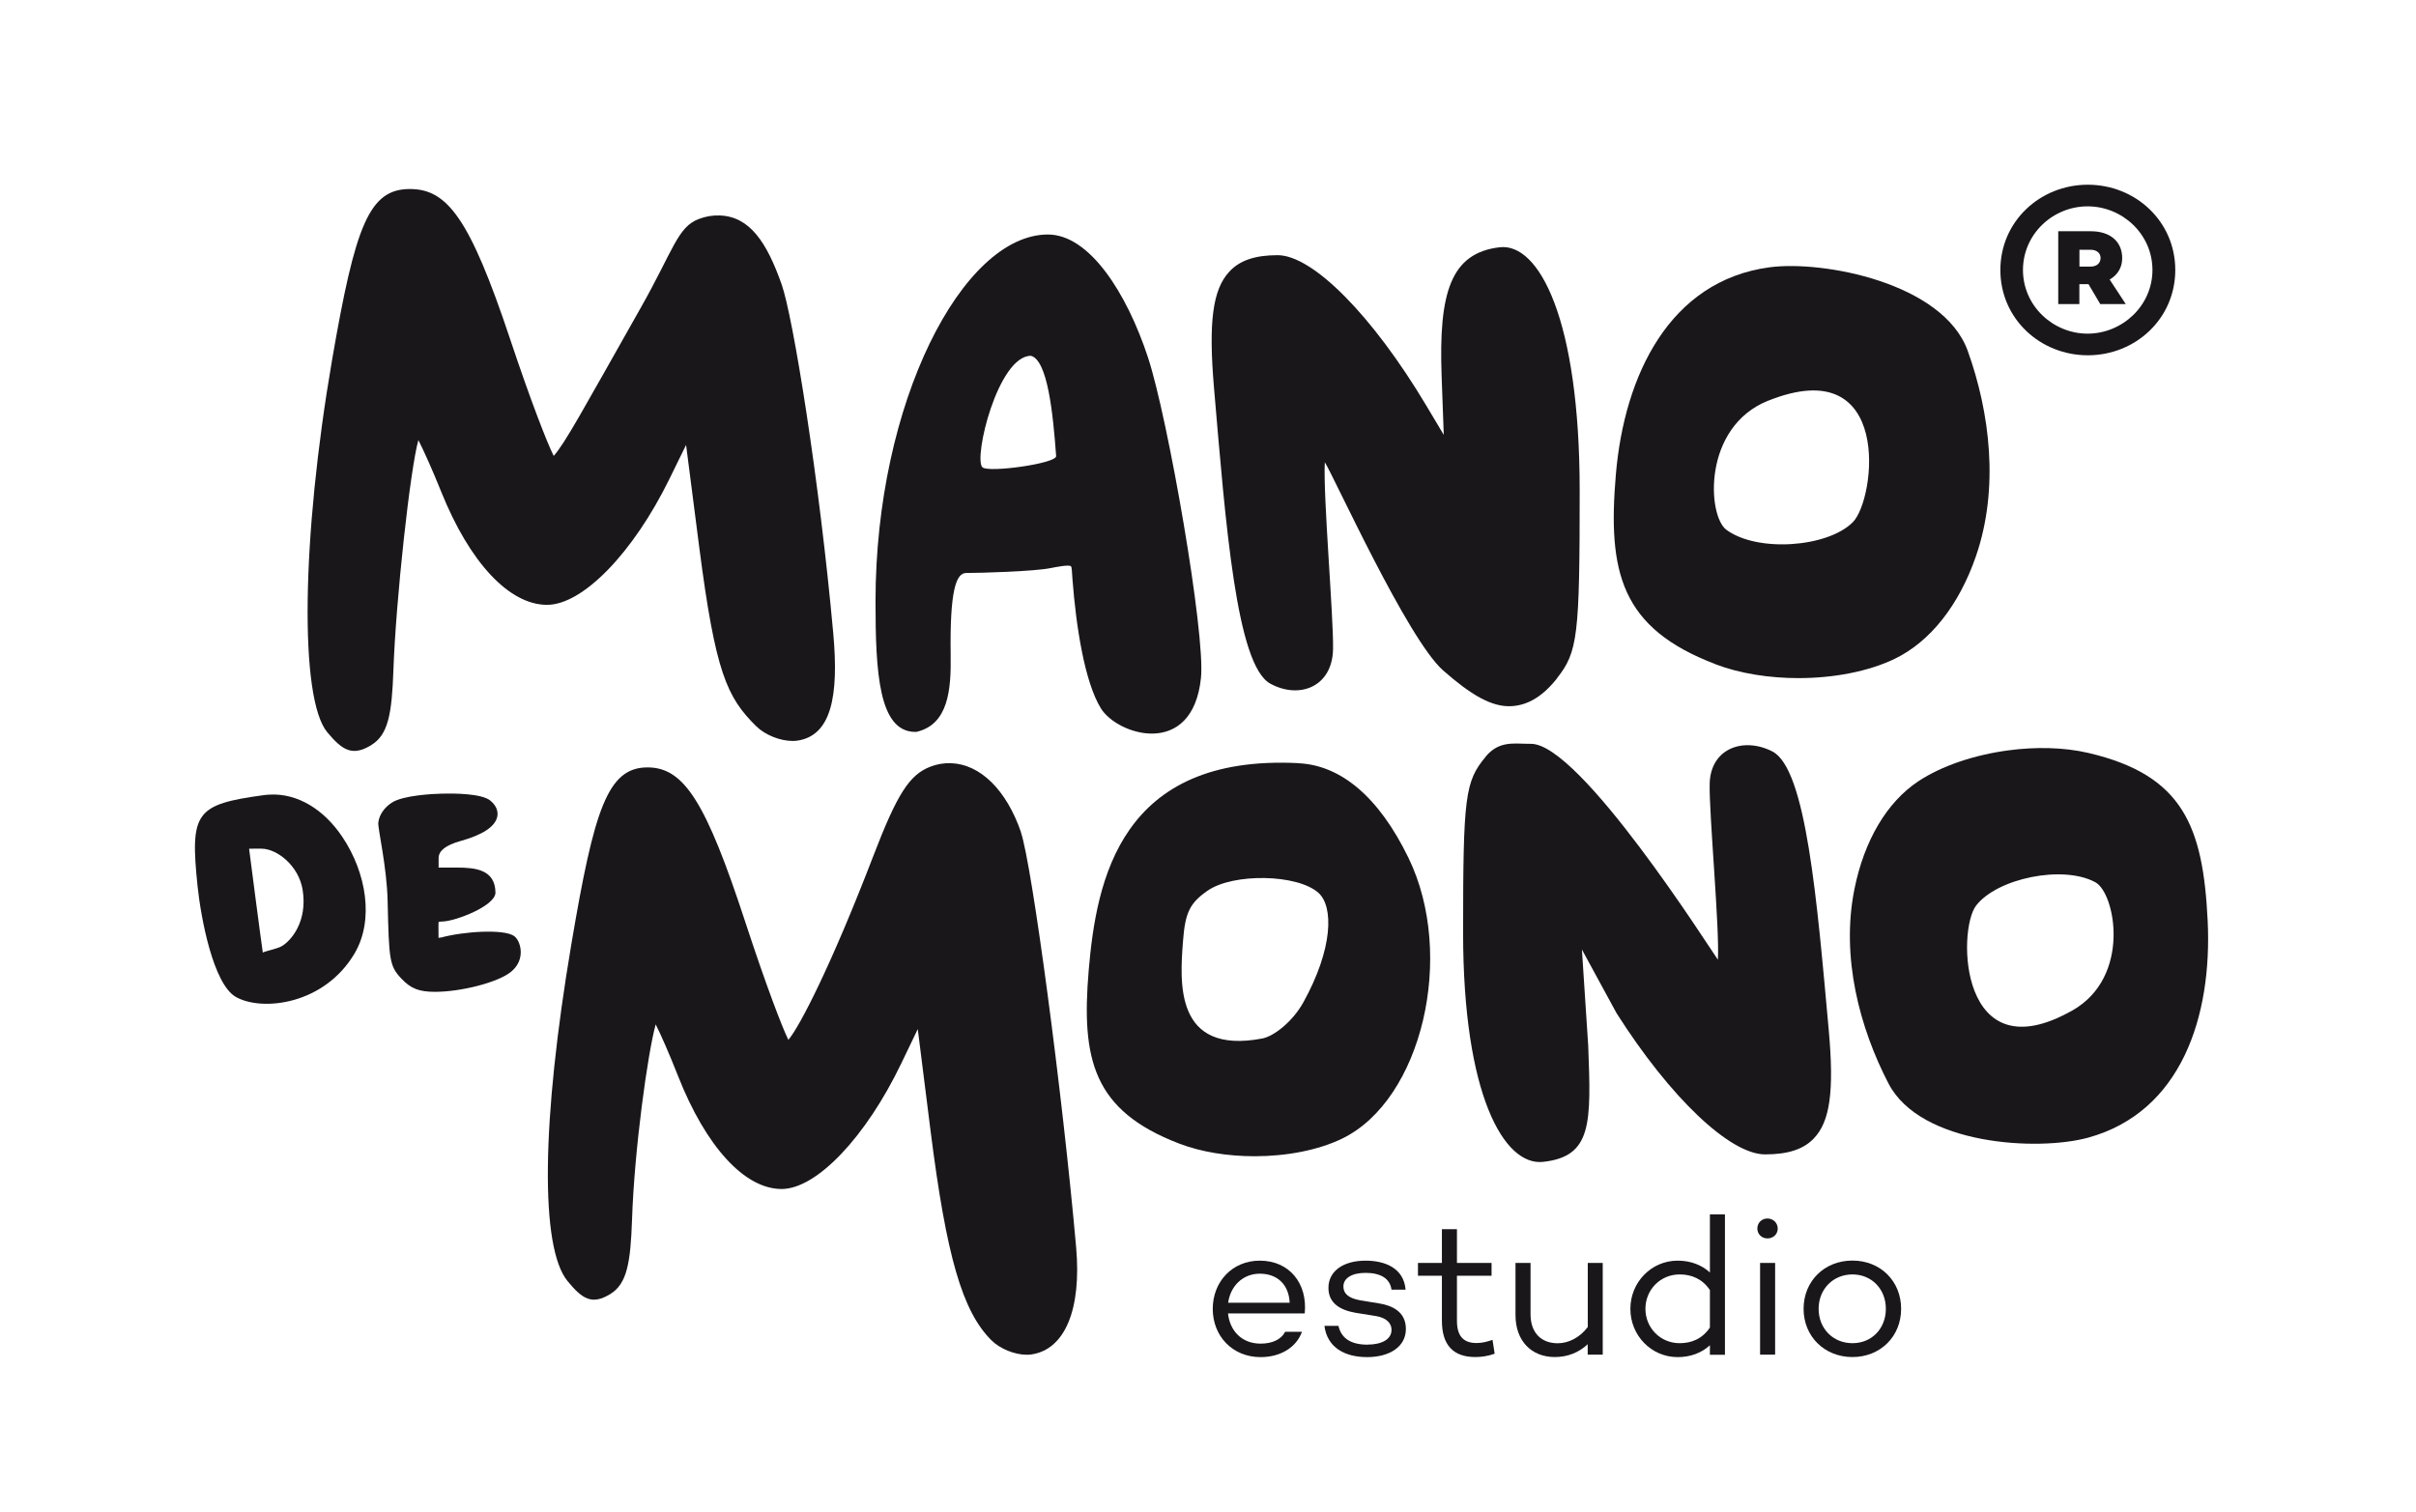
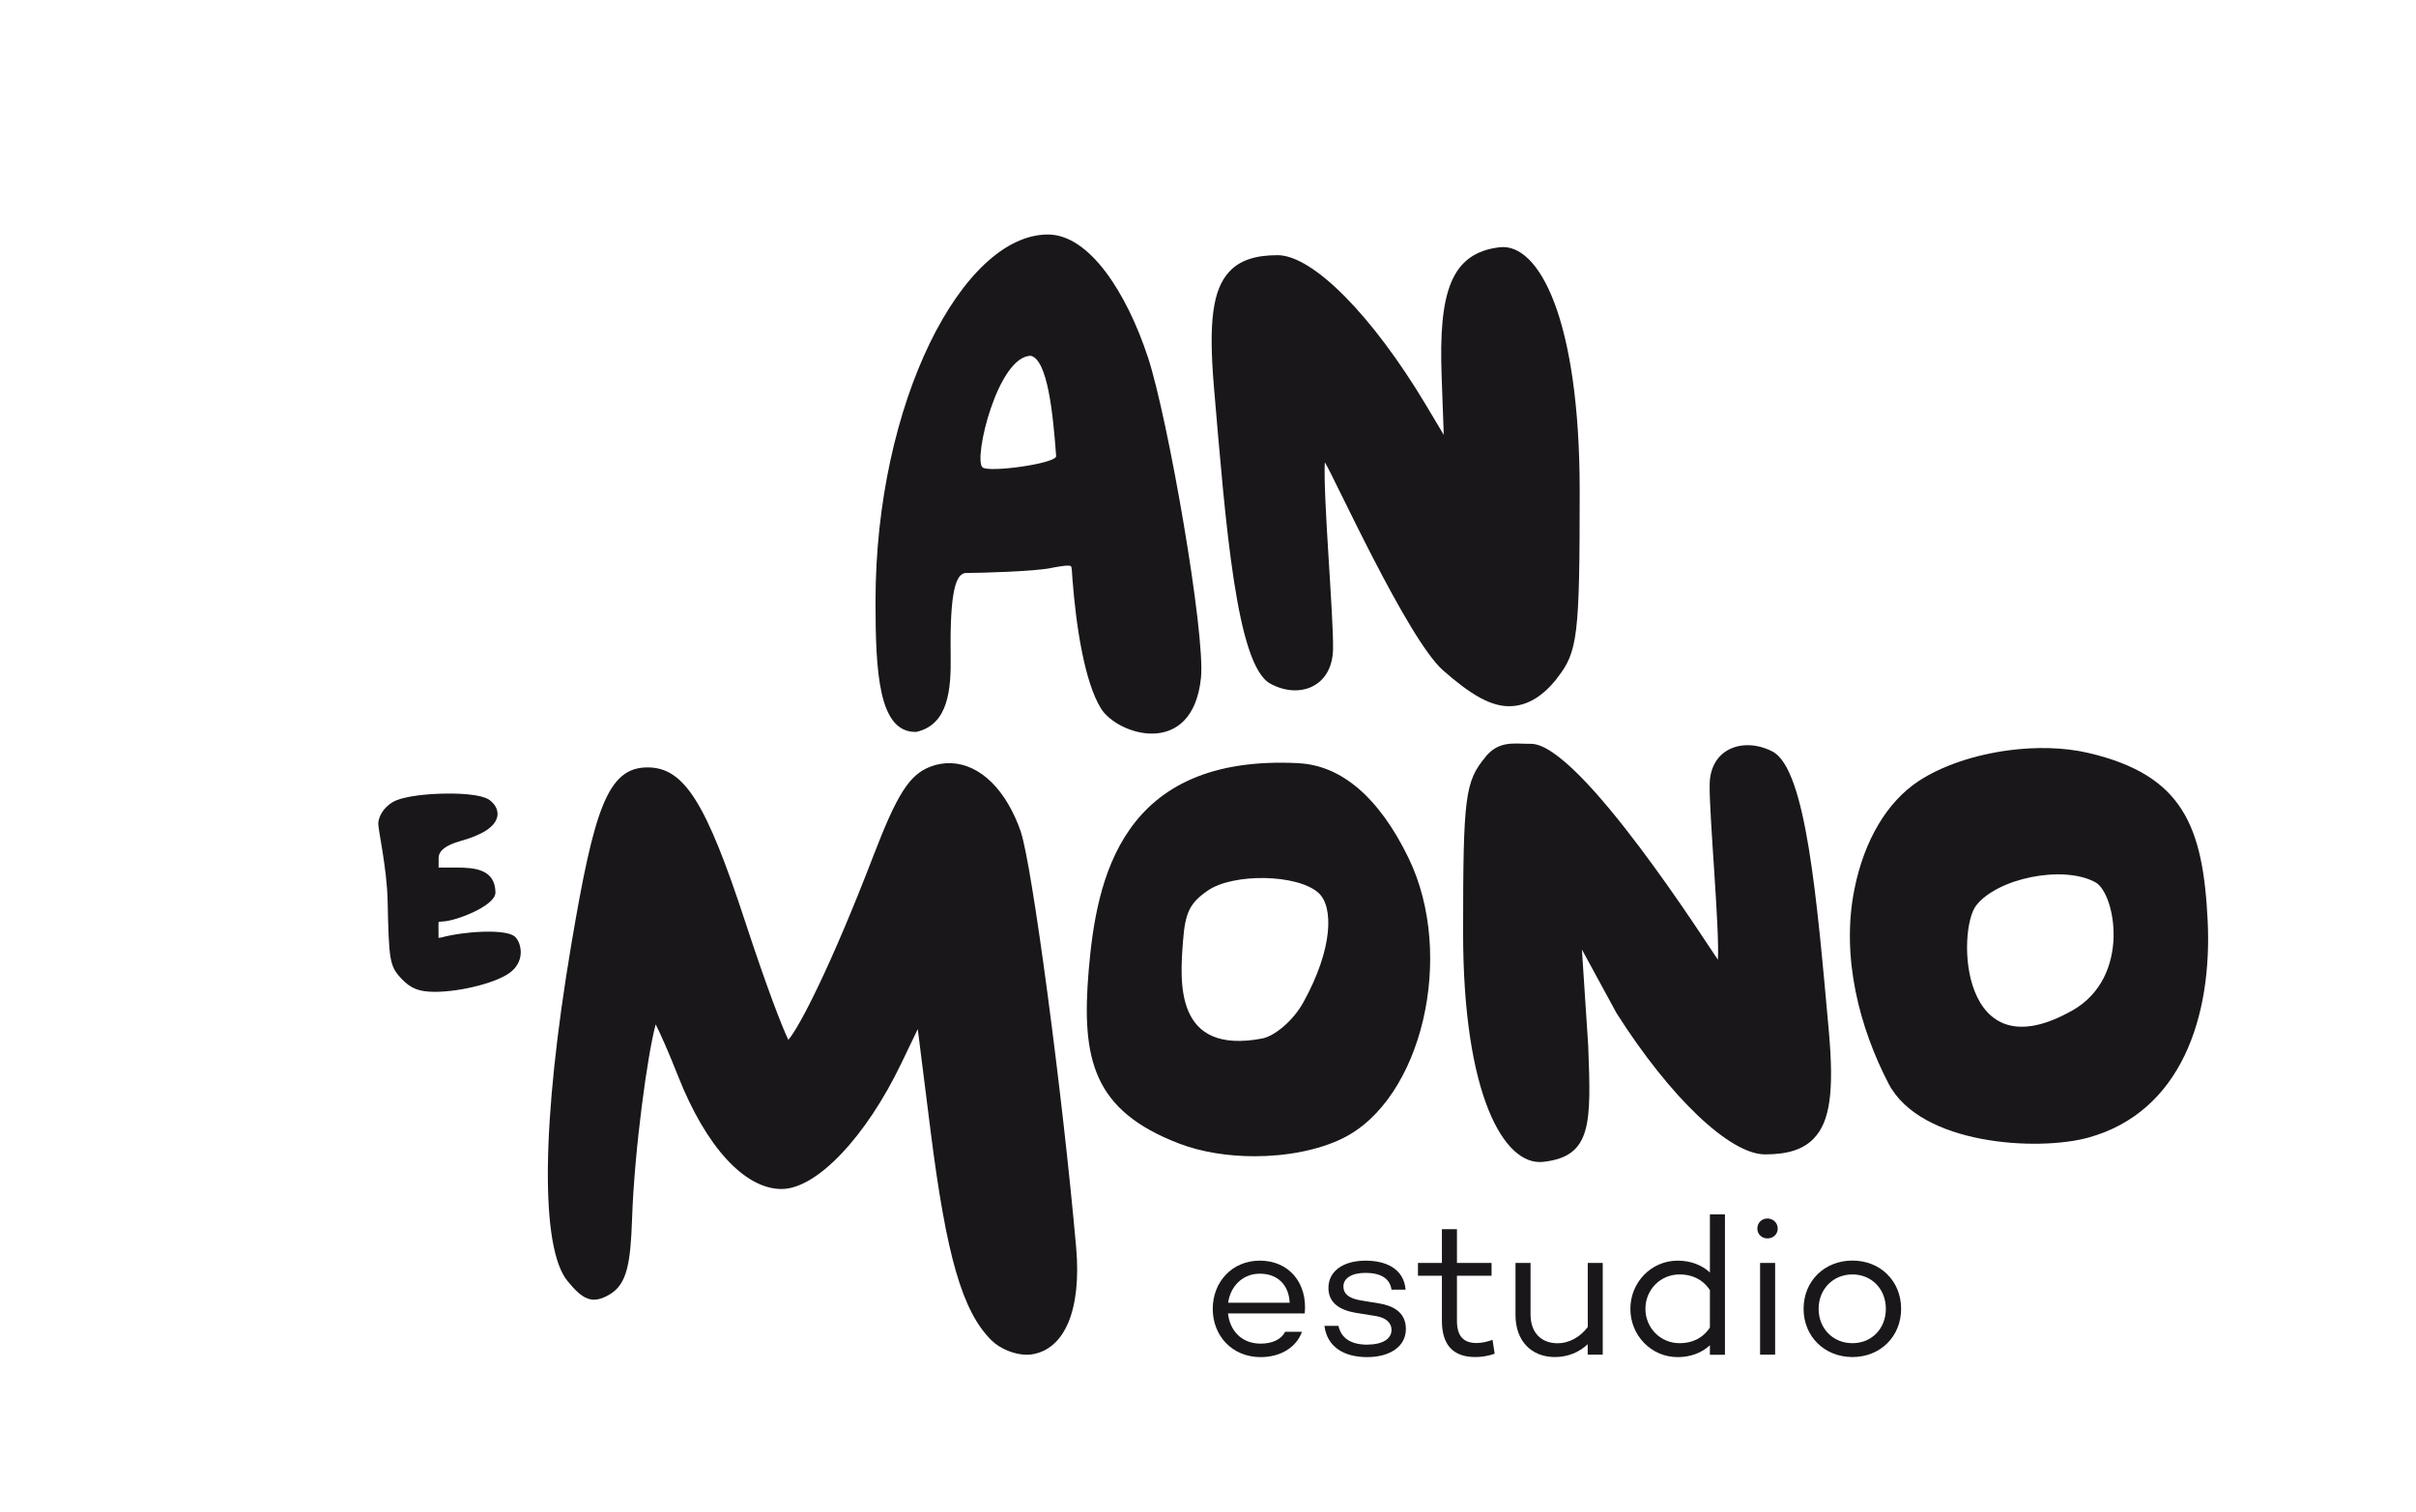
<svg xmlns="http://www.w3.org/2000/svg" id="Capa_1" viewBox="0 0 325.98 204.09">
  <defs>
    <style>
      .cls-1 {
        fill: #1a171b;
      }
    </style>
  </defs>
  <g>
    <path class="cls-1" d="M176.04,177.26h-10.35c.24,2.3,1.81,4.08,4.4,4.08,1.57,0,2.78-.56,3.31-1.6h2.27c-.77,2.13-2.91,3.42-5.58,3.42-3.82,0-6.46-2.86-6.46-6.51s2.62-6.51,6.35-6.51c3.98,0,6.46,3.07,6.06,7.12ZM165.71,175.82h8.3c-.11-2.46-1.68-3.92-4.03-3.92s-3.98,1.74-4.27,3.92Z" />
    <path class="cls-1" d="M184.52,181.47c1.92,0,3.23-.72,3.23-1.97,0-1.04-.83-1.65-2.03-1.87l-2.8-.45c-2.03-.35-3.68-1.25-3.68-3.36,0-2.29,2.03-3.68,5.02-3.68,2.59,0,5.15.99,5.39,3.92h-1.9c-.21-1.55-1.52-2.27-3.5-2.27-1.87,0-2.99.72-2.99,1.84,0,.91.61,1.57,2.29,1.87l2.46.4c1.79.29,3.68,1.09,3.68,3.47s-2.19,3.79-5.23,3.79-5.39-1.31-5.76-4.22h1.89c.37,1.65,1.65,2.54,3.92,2.54Z" />
    <path class="cls-1" d="M201.68,182.7c-1.01.35-1.87.45-2.62.45-3.04,0-4.51-1.68-4.51-4.91v-6.06h-3.23v-1.73h3.23v-4.56h2.03v4.56h4.67v1.73h-4.67v6.06c0,2.13.91,3.02,2.67,3.02.69,0,1.47-.19,2.13-.43l.29,1.87Z" />
    <path class="cls-1" d="M216.25,170.45v12.38h-2.03v-1.41c-1.15,1.09-2.67,1.73-4.43,1.73-3.15,0-5.31-2.16-5.31-5.66v-7.04h2.03v6.94c0,2.51,1.47,3.9,3.66,3.9,1.47,0,2.99-.77,4.06-2.19v-8.65h2.03Z" />
    <path class="cls-1" d="M232.74,163.89v18.95h-2.03v-1.28c-1.09,1.01-2.59,1.6-4.35,1.6-3.55,0-6.38-2.91-6.38-6.51s2.83-6.51,6.38-6.51c1.76,0,3.26.59,4.35,1.6v-7.85h2.03ZM230.71,179.18v-5.07c-1.01-1.5-2.46-2.11-4.08-2.11-2.62,0-4.62,2.08-4.62,4.64s2,4.64,4.62,4.64c1.63,0,3.07-.61,4.08-2.11Z" />
    <path class="cls-1" d="M237.11,165.81c0-.77.59-1.36,1.36-1.36s1.39.59,1.39,1.36-.61,1.33-1.39,1.33-1.36-.59-1.36-1.33ZM239.51,170.45v12.38h-2.03v-12.38h2.03Z" />
    <path class="cls-1" d="M256.51,176.64c0,3.74-2.8,6.51-6.57,6.51s-6.59-2.78-6.59-6.51,2.8-6.51,6.59-6.51,6.57,2.78,6.57,6.51ZM254.45,176.64c0-2.67-1.92-4.64-4.51-4.64s-4.56,1.97-4.56,4.64,1.95,4.64,4.56,4.64,4.51-1.97,4.51-4.64Z" />
  </g>
  <g>
    <g>
-       <path class="cls-1" d="M50.07,100.57c2.32-1.39,2.8-4.24,3.01-10.1.33-9.51,2.27-27.21,3.37-31.07.7,1.37,1.85,3.91,3.09,6.99,3.84,9.54,9.17,15.24,14.27,15.24,4.82,0,11.62-7,16.52-17.01l2.24-4.57,1.77,13.76c2.18,16.92,3.72,20.29,7.7,24.21,1.2,1.18,3.23,1.98,4.89,1.98.22,0,.43-.01.63-.04,4.63-.66,5.63-6.06,4.87-14.46-1.88-20.79-5.43-42.78-6.97-47.13-2-5.67-4.3-9.14-8.33-9.29-.96-.04-1.91.12-2.83.47-2.89,1.08-3.44,4.2-7.86,12.01-7.9,13.97-10.17,18.2-11.73,19.97-.86-1.69-3.08-7.36-5.9-15.82-5.43-16.26-8.46-20.2-13.51-20.2-5.5,0-7.36,4.89-10.49,23.04-4.13,23.96-4.44,45.74-.65,50.28,2.04,2.44,3.37,3.27,5.89,1.76Z" />
      <path class="cls-1" d="M123.5,98.78s.09,0,.13,0c4.34-.98,4.71-5.71,4.64-10.34-.13-8.76.73-11.11,2.1-11.11,2.02,0,9.16-.21,11.39-.66.67-.13,2.44-.49,2.73-.25.14.11.13.7.21,1.72.49,6.43,1.64,13.87,3.83,17.45,2.24,3.65,12.37,6.81,13.51-4.08.63-5.98-4.47-35.16-7.15-43.28-2.86-8.68-7.89-16.58-13.5-16.58-11.52,0-23.26,22.68-23.26,49.52,0,9.54.43,17.61,5.37,17.61ZM132.56,63.08c-1.26-1.19,2.08-15.06,6.54-15.06,2.25.59,2.98,7.77,3.4,13.53.07,1.01-9.13,2.28-9.94,1.52Z" />
      <path class="cls-1" d="M210.09,91.52c2.79-3.54,3.05-5.67,3.05-25.27,0-23.27-5.52-33.48-10.78-32.88-6.64.76-8.25,6.16-7.85,17.34l.29,7.98-2.38-3.99c-7.24-12.12-15.29-20.26-20.04-20.26-3.05,0-5.13.71-6.53,2.24-2.23,2.42-2.8,6.78-2.06,15.55,1.59,18.65,3.04,37.55,7.61,40.04,3.88,2.12,8.35.47,8.46-4.63.09-4.34-1.35-20.65-1.11-25.25,1.1,1.64,11.15,23.87,15.97,28.1,3.69,3.24,6.56,5.01,9.31,4.81,2.2-.15,4.19-1.38,6.07-3.77Z" />
-       <path class="cls-1" d="M231.46,89.65c3.29,1.25,7.24,1.87,11.19,1.87,4.72,0,9.43-.88,13.01-2.61,4.77-2.31,8.66-7.22,10.94-13.83,3.18-9.2,1.87-19.45-1.1-27.72-3.31-9.19-19.55-12.26-26.78-11.28-13.44,1.82-19.56,14.54-20.7,27.97-1.12,13.16.65,20.73,13.45,25.59ZM238.55,54.09c16.9-6.79,14.55,13.3,11.43,16.4-3.44,3.42-12.9,4.08-17.05,1.01-2.56-1.89-3.24-13.85,5.63-17.42Z" />
      <path class="cls-1" d="M281.79,101.62c-3.3-.77-7.14-.85-10.89-.34-4.49.61-8.87,2.05-12.05,4.15-4.25,2.81-7.32,7.99-8.64,14.57-1.85,9.17.71,18.75,4.6,26.24,4.33,8.32,20.18,9.16,26.94,7.3,12.56-3.46,16.75-16.35,16.12-29.28-.62-12.67-3.28-19.65-16.09-22.64ZM279.6,136.38c-15.22,8.63-15.55-10.79-12.98-14.15,2.83-3.7,11.75-5.54,16.11-3.15,2.68,1.47,4.87,12.77-3.12,17.3Z" />
      <path class="cls-1" d="M137.75,112.29c-1.96-5.67-5.48-9.15-9.44-9.29-.93-.03-1.87.12-2.77.47-2.83,1.08-4.48,3.66-7.69,12.01-5.67,14.76-9.95,23.08-11.48,24.86-.84-1.7-3.01-7.36-5.78-15.81-5.32-16.26-8.28-20.96-13.22-20.96-5.39,0-7.2,5.65-10.27,23.8-4.05,23.96-4.24,40.97-.53,45.52,2,2.44,3.3,3.27,5.77,1.76,2.27-1.39,2.74-4.24,2.94-10.1.32-9.51,2.12-22.43,3.19-26.3.69,1.37,1.81,3.91,3.02,6.98,3.76,9.54,8.98,15.24,13.97,15.24,4.72,0,11.38-7,16.18-17.02l2.19-4.56,1.73,13.75c2.14,16.92,4.28,24.31,8.18,28.22,1.17,1.18,3.17,1.98,4.79,1.98.21,0,.42-.01.62-.04,4.53-.65,6.79-6.06,6.05-14.46-1.84-20.79-5.96-51.69-7.46-56.04Z" />
      <path class="cls-1" d="M175.25,103c-24.07-1.24-27.32,15.73-28.36,27.99-1.01,12,.6,18.9,12.21,23.35,3,1.15,6.59,1.71,10.18,1.71,4.29,0,8.58-.81,11.83-2.39,10.74-5.23,15.33-24.71,8.93-37.88-4-8.24-9.12-12.48-14.79-12.77ZM159.62,127c.29-3.84.91-5.11,3.3-6.78,3.45-2.41,12.12-2.26,14.96.27,2.08,1.85,1.99,7.53-2.02,14.78-1.45,2.62-3.98,4.59-5.56,4.89-11.89,2.25-11.1-7.67-10.68-13.16Z" />
-       <path class="cls-1" d="M36.49,107.24c-.29.01-.58.03-.88.07-9.24,1.26-9.99,2.3-8.95,12.32.44,4.2,2.1,13.21,5.18,14.93,3.58,2,11.93,1.01,16-5.88,2.66-4.5,1.6-10.89-1.65-15.73-2.53-3.77-6.08-5.87-9.7-5.71ZM37.97,127.72c-.63.35-2.1.62-2.51.84-.16-.98-1.84-13.85-1.85-14.01.15-.02,1.33-.01,1.67-.01h0c2.05,0,5.04,2.26,5.56,5.6.67,4.27-1.59,6.87-2.88,7.59Z" />
      <path class="cls-1" d="M59.43,126.52c-.11.03-.19.05-.26.07,0-.1-.01-1.31-.01-1.5,0-.53,0-.69.06-.67.01,0,.11-.05.45-.05,1.75-.02,7.19-2.11,7.18-3.91-.04-3.11-2.72-3.37-5.23-3.37h-2.44v-1.28q0-1.48,2.91-2.29c3.03-.84,4.71-1.95,5-3.29.1-.45.1-1.33-.93-2.18-1.18-.97-4.95-.98-6.52-.94-1.21.03-5.26.22-6.78,1.22-1.04.68-1.7,1.66-1.82,2.7-.08.78,1.16,5.94,1.26,10.58.18,7.96.24,8.75,1.85,10.46,1.27,1.35,2.38,1.79,4.55,1.79,3.47,0,8.5-1.26,10.26-2.71,2.06-1.69,1.26-4.21.42-4.81-1.38-1-6.91-.63-9.93.21Z" />
      <path class="cls-1" d="M200.46,102.13c-2.79,3.33-3.05,5.33-3.05,23.76,0,21.88,5.52,31.48,10.78,30.92,6.64-.72,6.5-5.19,6.1-15.7l-.85-12.96,4.68,8.6c7.24,11.39,15.29,19.05,20.04,19.05,3.05,0,5.13-.67,6.53-2.11,2.23-2.28,2.8-6.38,2.06-14.62-1.59-17.54-3.04-35.31-7.61-37.65-3.88-1.99-8.35-.44-8.46,4.36-.09,4.08,1.35,19.42,1.11,23.75-1.1-1.54-18.6-29.19-25.23-29.14-2.21.02-4.24-.51-6.12,1.74Z" />
    </g>
-     <path class="cls-1" d="M293.5,36.44c0,6.58-5.38,11.51-11.8,11.51s-11.8-4.93-11.8-11.51,5.38-11.51,11.8-11.51,11.8,4.93,11.8,11.51ZM290.42,36.44c0-4.83-4.05-8.59-8.75-8.59s-8.72,3.76-8.72,8.59,4.05,8.59,8.72,8.59,8.75-3.76,8.75-8.59ZM284.65,37.73l2.17,3.31h-3.44l-1.59-2.69h-1.23v2.69h-2.85v-9.83h4.41c2.56,0,4.22,1.36,4.22,3.63,0,1.33-.68,2.3-1.69,2.89ZM280.57,35.98h1.49c.88,0,1.36-.49,1.36-1.17,0-.62-.49-1.1-1.33-1.1h-1.52v2.27Z" />
  </g>
</svg>